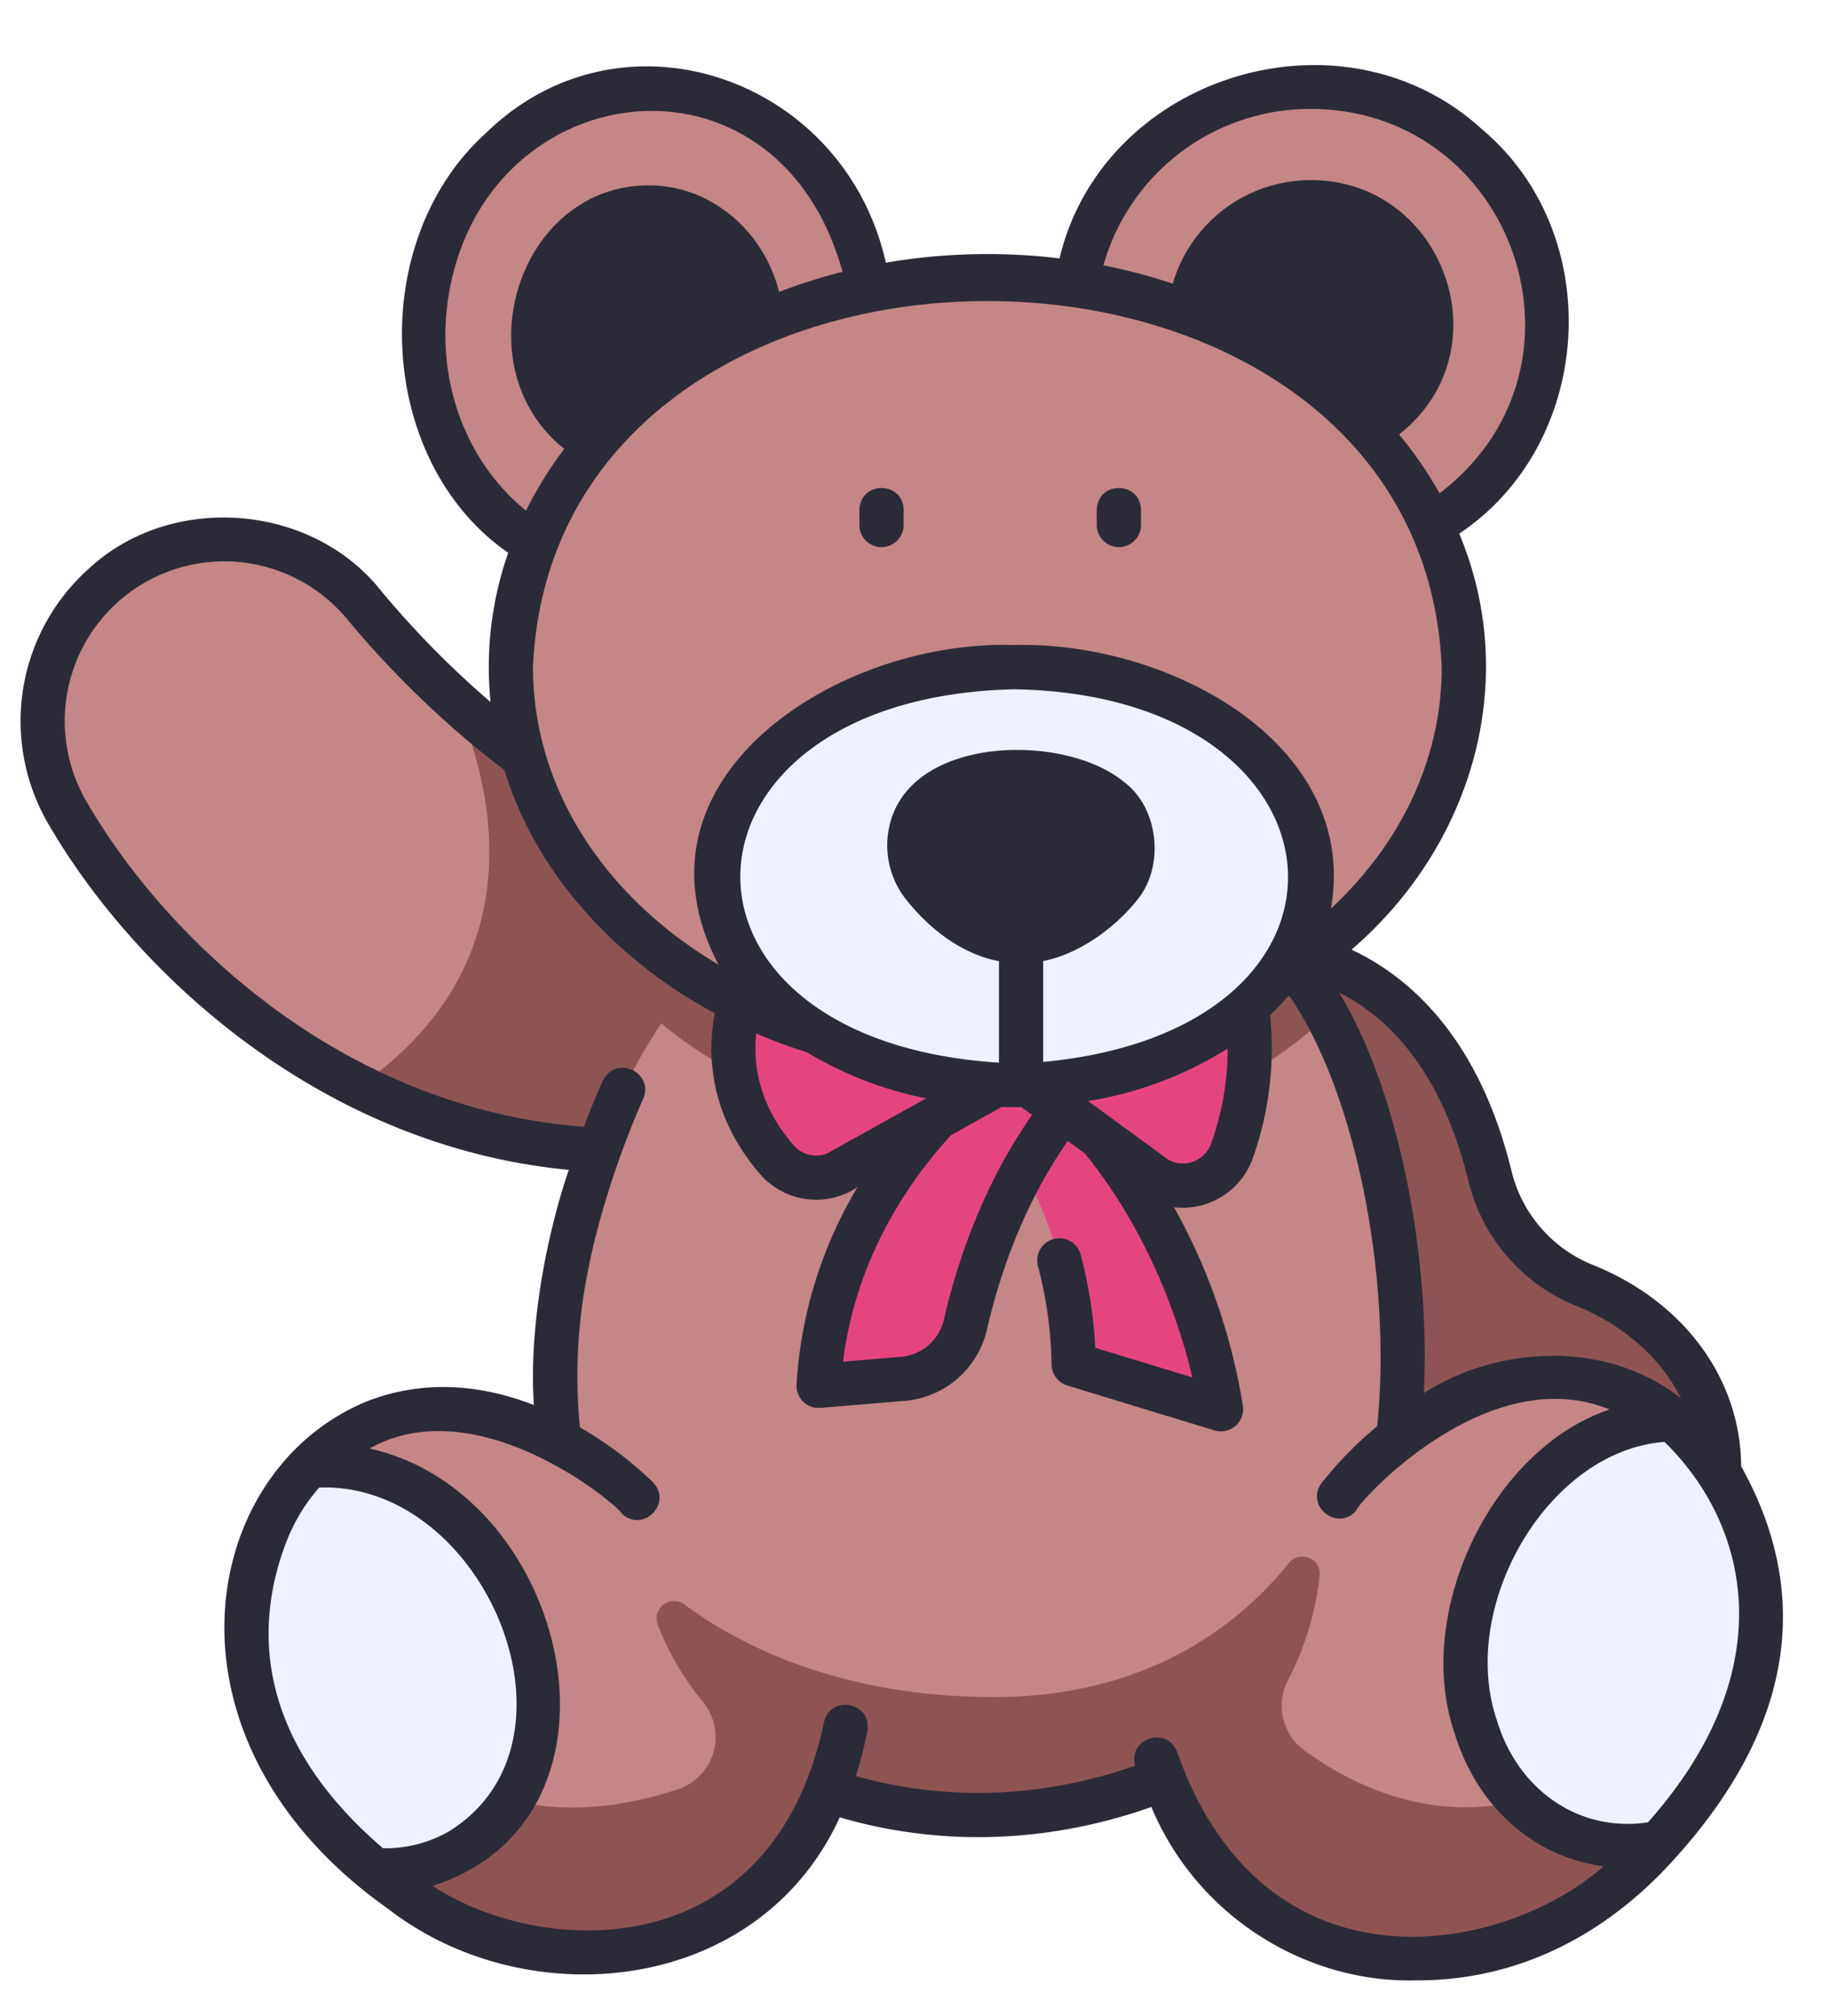
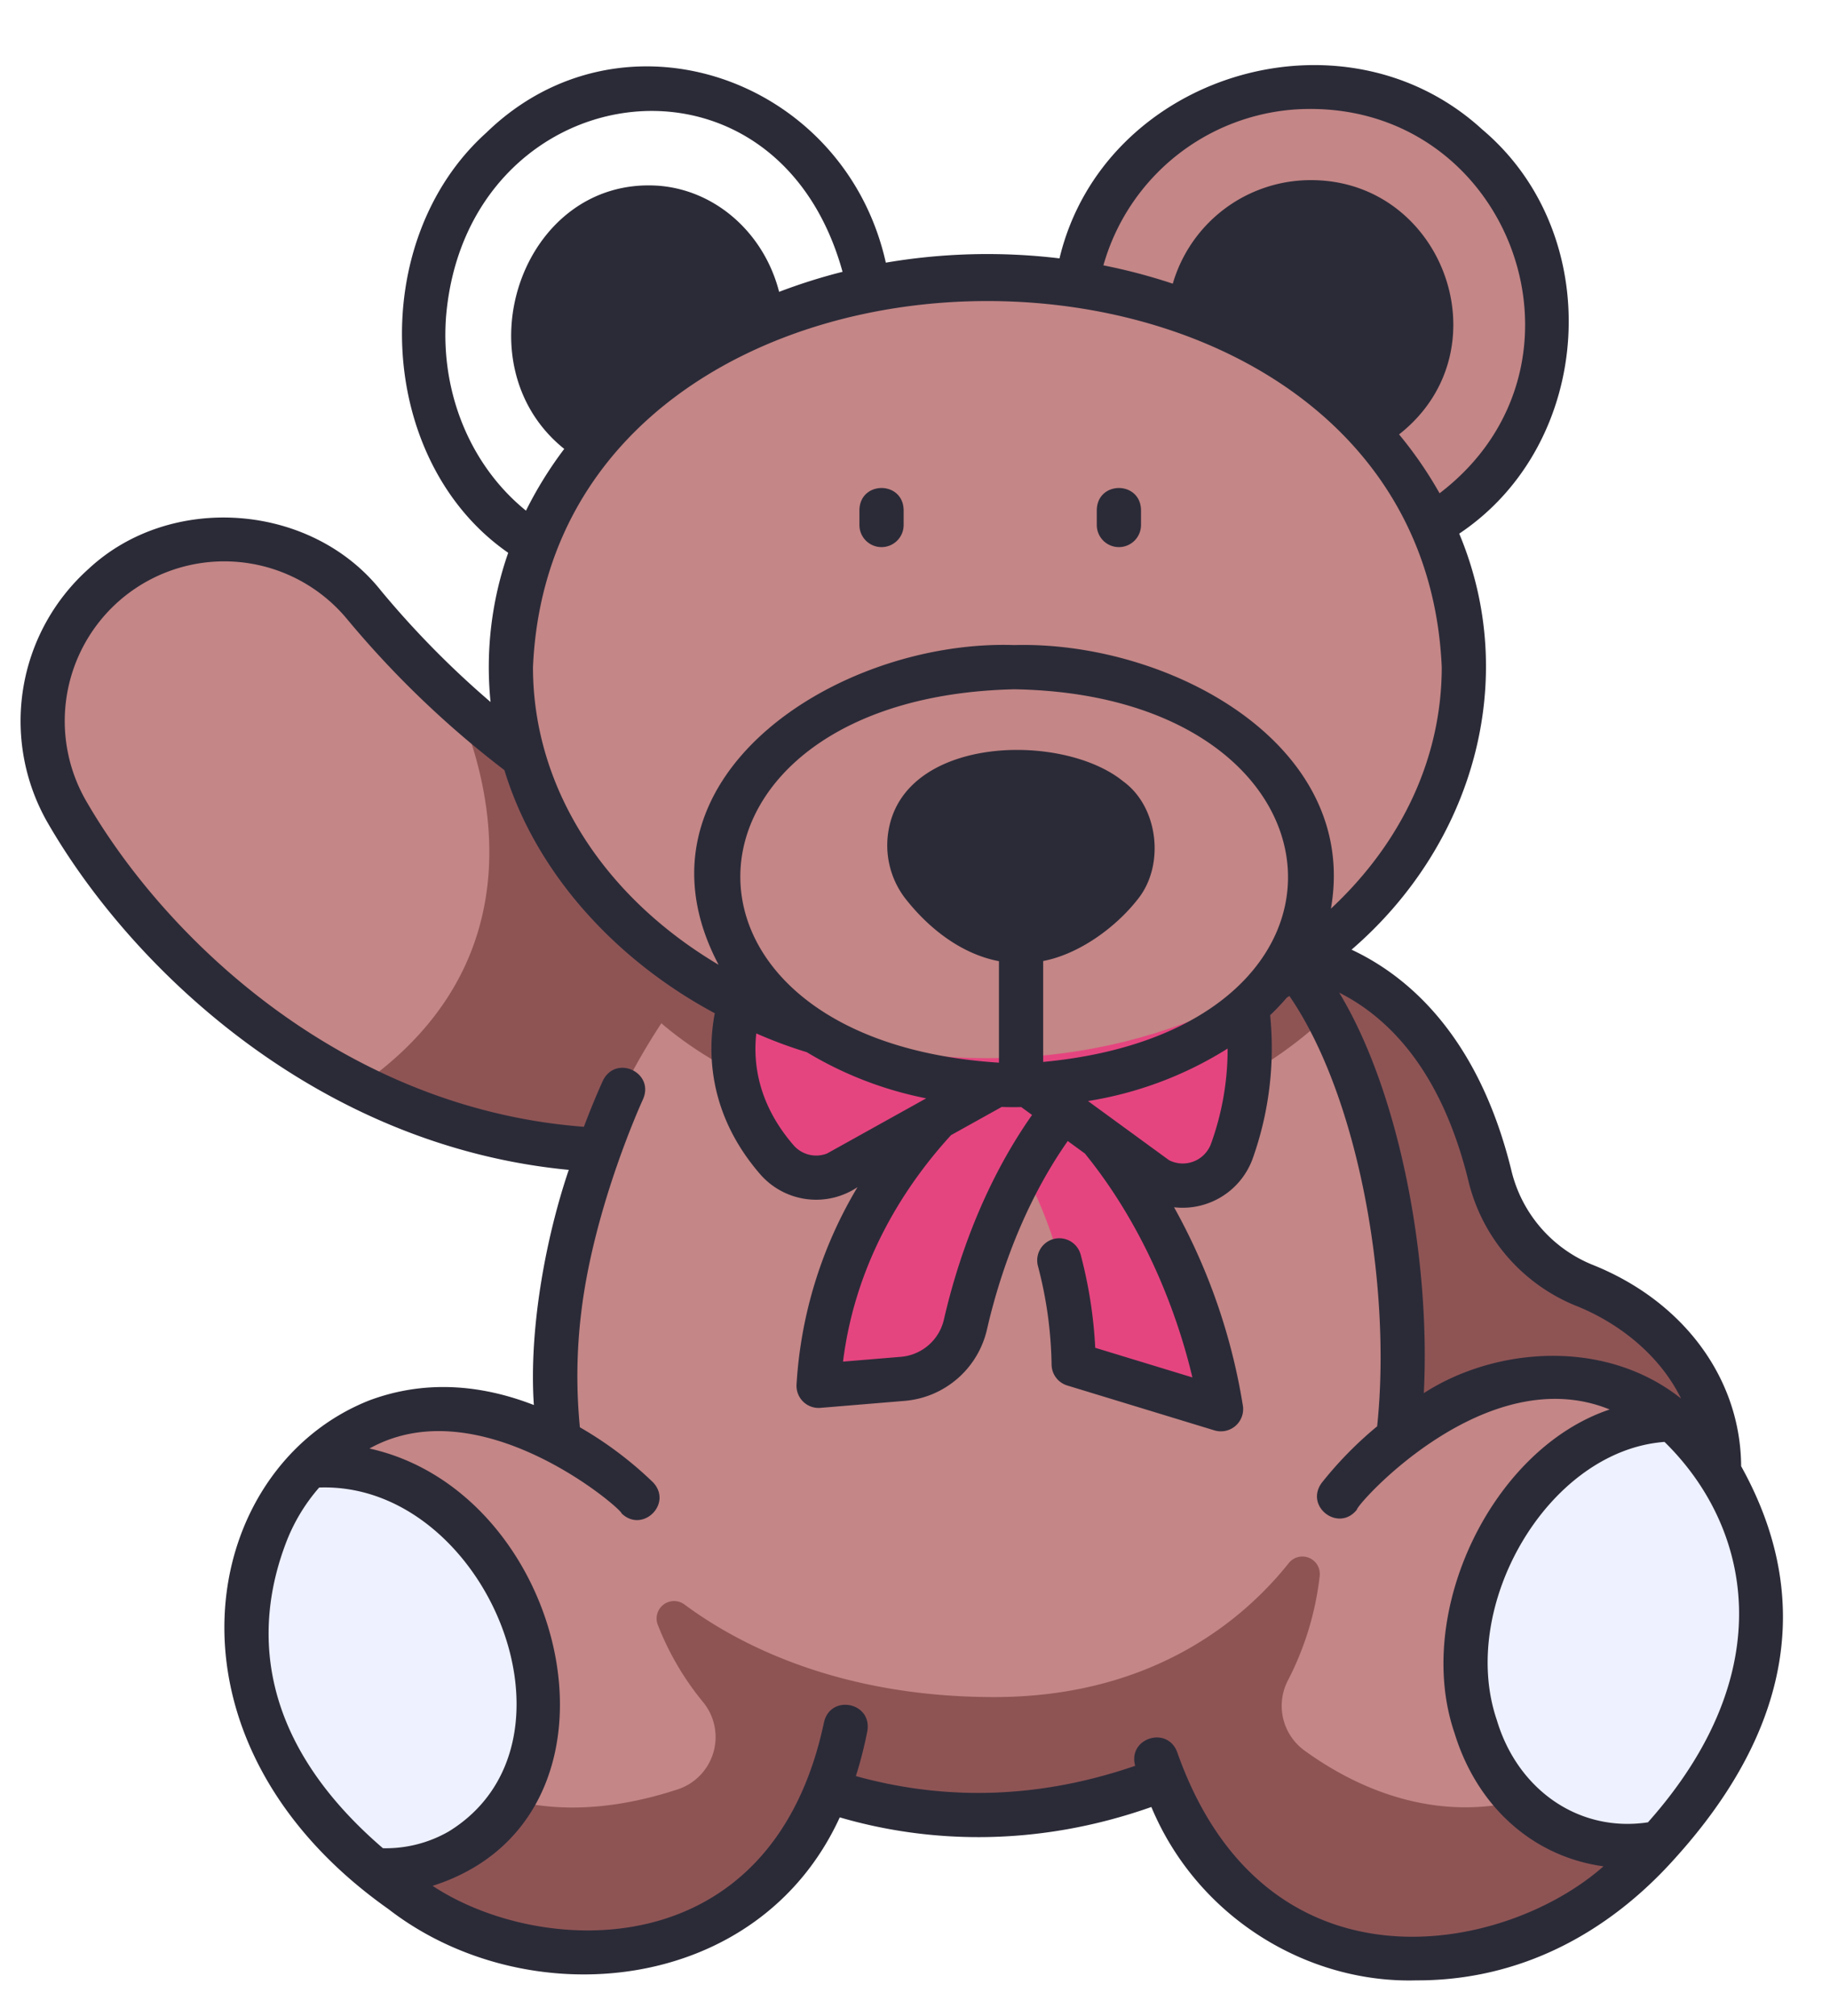
<svg xmlns="http://www.w3.org/2000/svg" height="501.5" preserveAspectRatio="xMidYMid meet" version="1.0" viewBox="25.7 -4.4 455.2 501.5" width="455.2" zoomAndPan="magnify">
  <g id="change1_1">
    <path d="M51.36,141.235h0A45.112,45.112,0,0,0,42.2,197.29c13.058,22.726,37.661,51.368,72.432,68.786,49.363-4.878,52.853-57.559,24.214-96.36a233.546,233.546,0,0,1-22.6-23.664A45.178,45.178,0,0,0,51.36,141.235Z" fill="#c48686" />
  </g>
  <g id="change2_1">
    <path d="M114.637,266.069a146.621,146.621,0,0,0,82.763,14.79l19.832-63.977s-39.1-11.411-78.381-47.169C146.3,186.221,161.963,233.661,114.637,266.069Z" fill="#8e5454" />
  </g>
  <g id="change2_2">
    <path d="M340.15,232.114s42.171-1.633,56.212,56.172a39.294,39.294,0,0,0,23.584,27.08c27.725,11.146,46.9,41.985,21.468,80.141l-88.554,5.171Z" fill="#8e5454" />
  </g>
  <g id="change1_2">
    <path d="M184.223,368.165s-31.081-31.592-64.672-19.109a45.912,45.912,0,0,0-17,11.194l16.325,100.516q3.155,2.632,6.7,5.256a76.114,76.114,0,0,0,42.16,15.206c22.249.855,59-8.214,68.329-56.141Z" fill="#c48686" />
  </g>
  <g id="change1_3">
    <path d="M358.819,367.8s27.619-36.627,63.78-28.362a47.511,47.511,0,0,1,18.966,9.186l-3.149,105.359q-2.88,3.129-6.161,6.3a78.783,78.783,0,0,1-41.207,21.31c-22.717,3.89-61.656-.443-77.718-48.364Z" fill="#c48686" />
  </g>
  <g id="change1_4">
    <path d="M190.207,250.128a158.794,158.794,0,0,0-25.378,71.185c-8.059,75.626,43.4,131.126,112.709,125.217,0,0,107.242.152,96.239-131.416-2.317-27.717-8.843-49.692-18.02-66.8Z" fill="#c48686" />
  </g>
  <g id="change2_3">
    <path d="M355.75,248.316c-32.379-60.367-97.748-60.18-127.693-37.963,0,0-20.129,12.9-37.847,39.777C202.9,261.025,229.781,277.091,278,277.091,316.237,277.091,340.916,262.347,355.75,248.316Z" fill="#8e5454" />
  </g>
  <g id="change3_1">
    <path d="M269.055,270.864s23.009,22.808,23.719,64.09l36.661,11.183s-6.021-49.262-44.22-82.149Z" fill="#e5457f" />
  </g>
  <g id="change3_2">
    <path d="M280.022,255.5S232.563,284.12,229.328,340.3l20.914-1.736a17.531,17.531,0,0,0,15.616-13.578c3.512-15.252,12-41.484,31.284-61.321Z" fill="#e5457f" />
  </g>
  <g id="change3_3">
    <path d="M211.914,242.462s-10.8,21.759,7.63,43.1a12.962,12.962,0,0,0,14.923,3.444l44.168-24.57,35.542,25.932a12.944,12.944,0,0,0,18.565-6.874,77,77,0,0,0,2.166-44.564Z" fill="#e5457f" />
  </g>
  <g id="change1_5">
-     <path d="M242.148,70.7c-2.889-28.347-23.98-51.128-51.129-53.048-30.7-2.171-57.509,23.154-59.872,56.566-1.8,25.463,11.123,48.259,30.96,58.633C171.586,112.263,193.842,79.955,242.148,70.7Z" fill="#c48686" />
+     <path d="M242.148,70.7C171.586,112.263,193.842,79.955,242.148,70.7Z" fill="#c48686" />
  </g>
  <g id="change4_1">
    <path d="M215.163,79.194c.7-16.64-10.864-30.833-26.239-31.921-15.672-1.108-29.355,11.819-30.561,28.874-1.028,14.545,7.353,27.387,19.563,31.541A104.6,104.6,0,0,1,215.163,79.194Z" fill="#2b2b38" />
  </g>
  <g id="change1_6">
    <path d="M293.186,68.334a58.929,58.929,0,1,1,83.566,60.579C367.085,108.937,344.11,77.554,293.186,68.334Z" fill="#c48686" />
  </g>
  <g id="change4_2">
    <path d="M321.576,76.7a30.089,30.089,0,1,1,38.884,27.776A108.008,108.008,0,0,0,321.576,76.7Z" fill="#2b2b38" />
  </g>
  <g id="change1_7">
    <ellipse cx="271.299" cy="161.55" fill="#c48686" rx="118.523" ry="97.262" />
  </g>
  <g id="change5_1">
-     <ellipse cx="277.998" cy="213.522" fill="#eef1ff" rx="74.04" ry="51.972" />
-   </g>
+     </g>
  <g id="change4_3">
    <path d="M255.067,215.5c-5.324-7.052-3.73-17.846,3.415-22.424,4.664-2.989,11.347-5.427,20.737-5.427,10.665,0,17.837,3.145,22.525,6.669,6.423,4.826,7.641,15.07,2.578,21.633a40.632,40.632,0,0,1-12.672,10.542,24.15,24.15,0,0,1-23.909.082A41,41,0,0,1,255.067,215.5Z" fill="#2b2b38" />
  </g>
  <g id="change2_4">
    <path d="M432.255,460.282q3.284-3.17,6.161-6.3l.957-32.01c-37.71,37.449-72.688,21.05-89.222,9.026a13.742,13.742,0,0,1-4-17.6,74.8,74.8,0,0,0,7.813-25.788,4.332,4.332,0,0,0-7.687-3.218C335.4,398.03,312.817,417.72,272.98,417.72c-38.978,0-64.043-13.39-77.049-23.044a4.337,4.337,0,0,0-6.59,5.111,70.3,70.3,0,0,0,11.208,19.138,13.7,13.7,0,0,1-6.152,21.712l-.223.074c-42.981,14.028-68.725-7.139-83.788-32.187l8.485,52.242q3.155,2.632,6.7,5.256a76.114,76.114,0,0,0,42.16,15.206c19.557.752,50.315-6.17,63.809-40.406a108,108,0,0,0,46,5.708,105.388,105.388,0,0,0,37.51-8.57c16.975,43.469,54.055,47.39,76,43.632A78.783,78.783,0,0,0,432.255,460.282Z" fill="#8e5454" />
  </g>
  <g id="change5_2">
    <path d="M102.546,360.25a50.744,50.744,0,0,0-10.915,17.322c-7.072,18.7-10.834,51.4,27.243,83.19a37.462,37.462,0,0,0,21.191-4.845c20.754-11.982,25.826-42.051,11.329-67.16C140.166,369.308,120.491,358.549,102.546,360.25Z" fill="#eef1ff" />
  </g>
  <g id="change5_3">
    <path d="M441.565,348.623a52.508,52.508,0,0,1,13.545,16.3c9.788,18.232,18.074,51.277-16.7,89.057a38.773,38.773,0,0,1-22.4-2.1c-22.919-9.488-32.194-39.658-20.715-67.387C404.186,363.009,422.92,349.306,441.565,348.623Z" fill="#eef1ff" />
  </g>
  <g id="change4_4">
    <path d="M117.635,343.9c-42.58,16.782-55.146,84.284,4.665,126.543,34.53,26.732,92.005,21.443,112.286-22.8,21.942,6.419,48.891,7.51,77.507-2.582,11.476,27.475,38.8,43.9,65.929,43.124,25.493.078,47.537-11.489,64.475-30.523,38.339-42.523,27.282-77.54,16.3-97.371-.122-21.788-14.3-40.974-36.8-50.027a33.818,33.818,0,0,1-20.29-23.275c-8.256-33.986-26.1-48.757-39.82-55.174,30.514-26.3,41.919-67.406,26.784-103.479,33.627-22.467,36.773-74.32,5.779-100.484C359.672-4.075,300.184,14.172,289.242,59.868a150.3,150.3,0,0,0-43.2,1.064C235.781,14.983,180.578-4.354,146.678,28.6c-30.007,26.968-27.522,81.643,5.437,104.5a86.1,86.1,0,0,0-4.392,37.115,229.227,229.227,0,0,1-27.242-27.673c-17.359-21.9-52.371-24.488-72.787-5.406A50.82,50.82,0,0,0,37.433,200.03c21.132,36.777,67.427,80.6,129.745,86.558-5.7,16.776-9.964,39.64-8.682,58.489C146.757,340.509,132.519,338.369,117.635,343.9ZM96.776,379.518a45.375,45.375,0,0,1,8.315-13.915c41.2-1.494,68.385,63.326,32.224,85.551a31.47,31.47,0,0,1-16.364,4.164C88.23,427.2,89.449,398.889,96.776,379.518Zm338.839,69.359c-17.294,2.6-32.47-8.2-37.6-25.471-9.616-28.212,12.6-66.958,41.721-69.153C461.18,375.238,469.065,411.285,435.615,448.877Zm-44.6-159.293A44.841,44.841,0,0,0,417.9,320.469c9.949,4,20.414,11.737,25.945,22.986-19.038-15.12-46.373-12.725-63.98-1.333,1.7-33.223-5.953-74.654-21.05-99.619C371,248.646,384.27,261.8,391.017,289.584ZM285.184,259.738v-25.1c9.137-1.755,18.2-8.55,23.493-15.328,6.836-8.425,5.222-23.026-3.629-29.39-15.014-12.206-54.068-11.394-58.29,12.021a21.7,21.7,0,0,0,3.919,16.872h0c5.815,7.535,14.007,14.061,23.506,15.869v25.238c-88.535-5.615-84.194-90.9,3.815-92.869C363.4,168.455,371.43,251.613,285.184,259.738ZM270.438,221.78a35.5,35.5,0,0,1-10.982-9.6c-3.29-4.059-2.533-11.687,1.993-14.479,9.376-6.374,28.251-6.076,36.991,1.008,4.009,2.884,4.64,10.1,1.527,13.877C293.466,220.909,280.9,228.116,270.438,221.78Zm-56.615,30.867a111.924,111.924,0,0,0,12.56,4.67,91.84,91.84,0,0,0,29.7,11.479l-24.649,13.713a7.432,7.432,0,0,1-8.364-2.081C214.237,270.2,213,260.017,213.823,252.647Zm61.033,18.293c1.622.05,3.258.074,4.883.024.028.021.048.048.076.068l2.6,1.894c-12.437,17.692-18.766,37.166-21.912,50.829a12,12,0,0,1-10.71,9.332l-14.394,1.194c3.186-25.594,16.1-44.571,26.865-56.333Zm21.474-1.474a92.437,92.437,0,0,0,34.732-13.053,69.149,69.149,0,0,1-4.128,23.671,7.484,7.484,0,0,1-10.439,4.094ZM348.5,22.783c52.7-2.742,77.284,63.478,35.284,95.513a99.885,99.885,0,0,0-10.076-14.643c27.14-21.3,10.418-65.172-24.159-63.183a35.761,35.761,0,0,0-32.128,25.692,141.939,141.939,0,0,0-17.258-4.557A53.451,53.451,0,0,1,348.5,22.783Zm17.735,72.723a123.745,123.745,0,0,0-38.474-25.437A24.688,24.688,0,0,1,350.2,51.45C374.488,50.092,385.82,81.151,366.235,95.506Zm18.087,66.044c0,22.436-9.846,43.538-27.567,60.066,7.194-41.083-40.421-66.6-78.756-65.565-44.122-1.455-97.871,33.434-73.553,79.519-28.683-17.007-46.17-44.184-46.17-74.02C163.557,40.1,379.073,40.153,384.322,161.55ZM163.85,76.535c2.439-28.984,39.36-32.59,45.354-3.911a120.94,120.94,0,0,0-36.078,26.207A26.342,26.342,0,0,1,163.85,76.535ZM136.633,74.61c4.822-60.061,81.834-72.11,98.647-11.4A139.714,139.714,0,0,0,219.5,68.194c-3.732-14.579-15.792-25.389-30.184-26.407-34-2.174-49.491,44.446-23.267,65.471a97.406,97.406,0,0,0-9.515,15.359C142.851,111.529,135.295,93.535,136.633,74.61Zm33.656,247.357C173.463,295.5,185.535,269.26,185.656,269c2.886-6.651-6.752-11.135-9.976-4.634-.2.438-2.19,4.754-4.742,11.506-59.516-4.509-103.856-46.319-123.966-81.32a39.77,39.77,0,0,1,8.054-49.215,39.68,39.68,0,0,1,56.987,4.227,241.327,241.327,0,0,0,39.15,37.591c7.9,25.9,27.986,47.428,52.332,60.474-1.727,9.033-1.939,24.725,11.251,39.993A18.462,18.462,0,0,0,239,290.885a107.869,107.869,0,0,0-15.166,49.1,5.5,5.5,0,0,0,5.946,5.8l20.914-1.735a22.968,22.968,0,0,0,20.521-17.825c2.911-12.643,8.732-30.612,20.08-46.813l4.264,3.11c16.6,20.449,23.882,43.529,26.737,55.689l-24.164-7.371a112.214,112.214,0,0,0-3.631-23.2,5.5,5.5,0,0,0-10.626,2.843,101.914,101.914,0,0,1,3.4,24.57,5.5,5.5,0,0,0,3.9,5.167L327.83,351.4a5.541,5.541,0,0,0,7.064-5.928,150.126,150.126,0,0,0-17.155-49.584,18.532,18.532,0,0,0,19.538-12.057,81.949,81.949,0,0,0,4.365-35.713q2.219-2.124,4.141-4.375c.226-.12.43-.275.648-.408,17.383,25.315,25.475,72.55,21.822,107.044a93.386,93.386,0,0,0-13.826,14.111c-4.207,5.88,4.239,12.3,8.779,6.628-.115-1.27,32.1-37.484,62.888-24.93-29.353,9.817-48.8,50.561-38.6,80.452,5.514,18.059,19.27,30.72,37.062,33.183-25.168,22.192-84.334,33.017-106.015-28.34-2.411-6.714-12.392-3.562-10.474,3.336-26.635,9.167-50.121,7.929-69.476,2.553a100.473,100.473,0,0,0,2.862-11.232c1.2-7.149-9.225-9.195-10.8-2.1-12.975,61.179-70.442,58.42-97.347,40.634,52.658-16.783,34.265-97.7-15.7-108.776,27.65-15.43,63,15.225,62.7,16.135,5.207,5.027,12.8-2.42,7.836-7.722a92.37,92.37,0,0,0-18.2-13.693A130.843,130.843,0,0,1,170.289,321.967Z" fill="#2b2b38" />
  </g>
  <g id="change4_5">
    <path d="M244.975,131.685a5.5,5.5,0,0,0,5.5-5.5v-3.759c-.183-7.252-10.816-7.253-11,0v3.758A5.5,5.5,0,0,0,244.975,131.685Z" fill="#2b2b38" />
  </g>
  <g id="change4_6">
    <path d="M304.018,131.685a5.5,5.5,0,0,0,5.5-5.5v-3.759c-.184-7.252-10.817-7.253-11,0v3.758A5.5,5.5,0,0,0,304.018,131.685Z" fill="#2b2b38" />
  </g>
</svg>